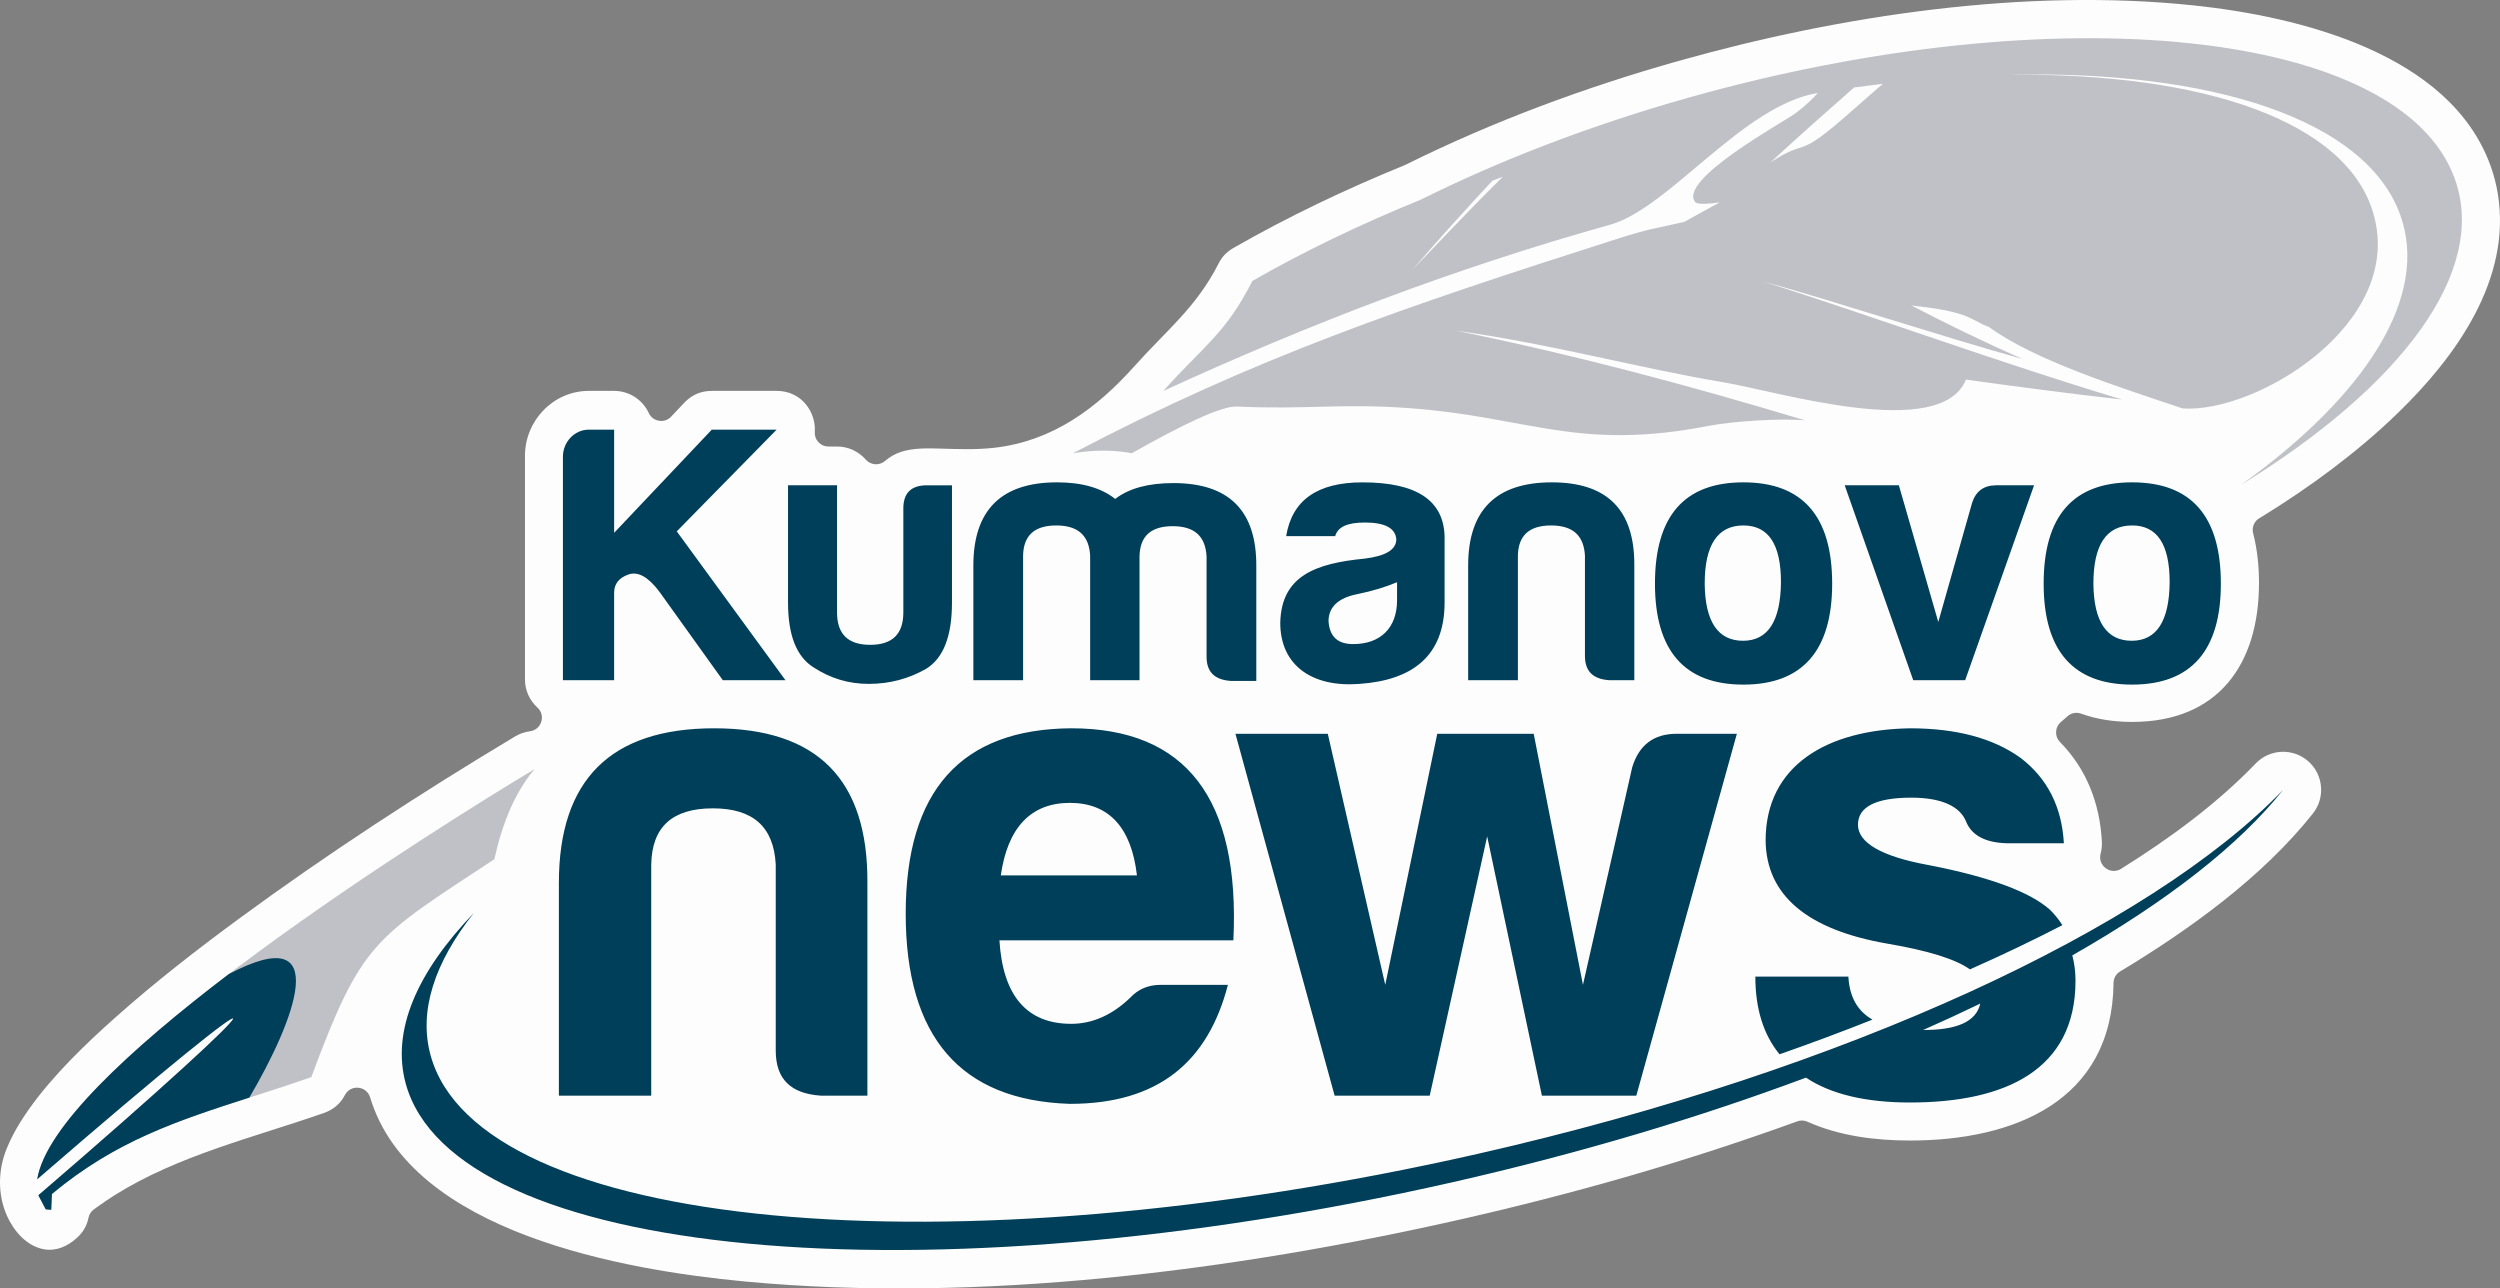
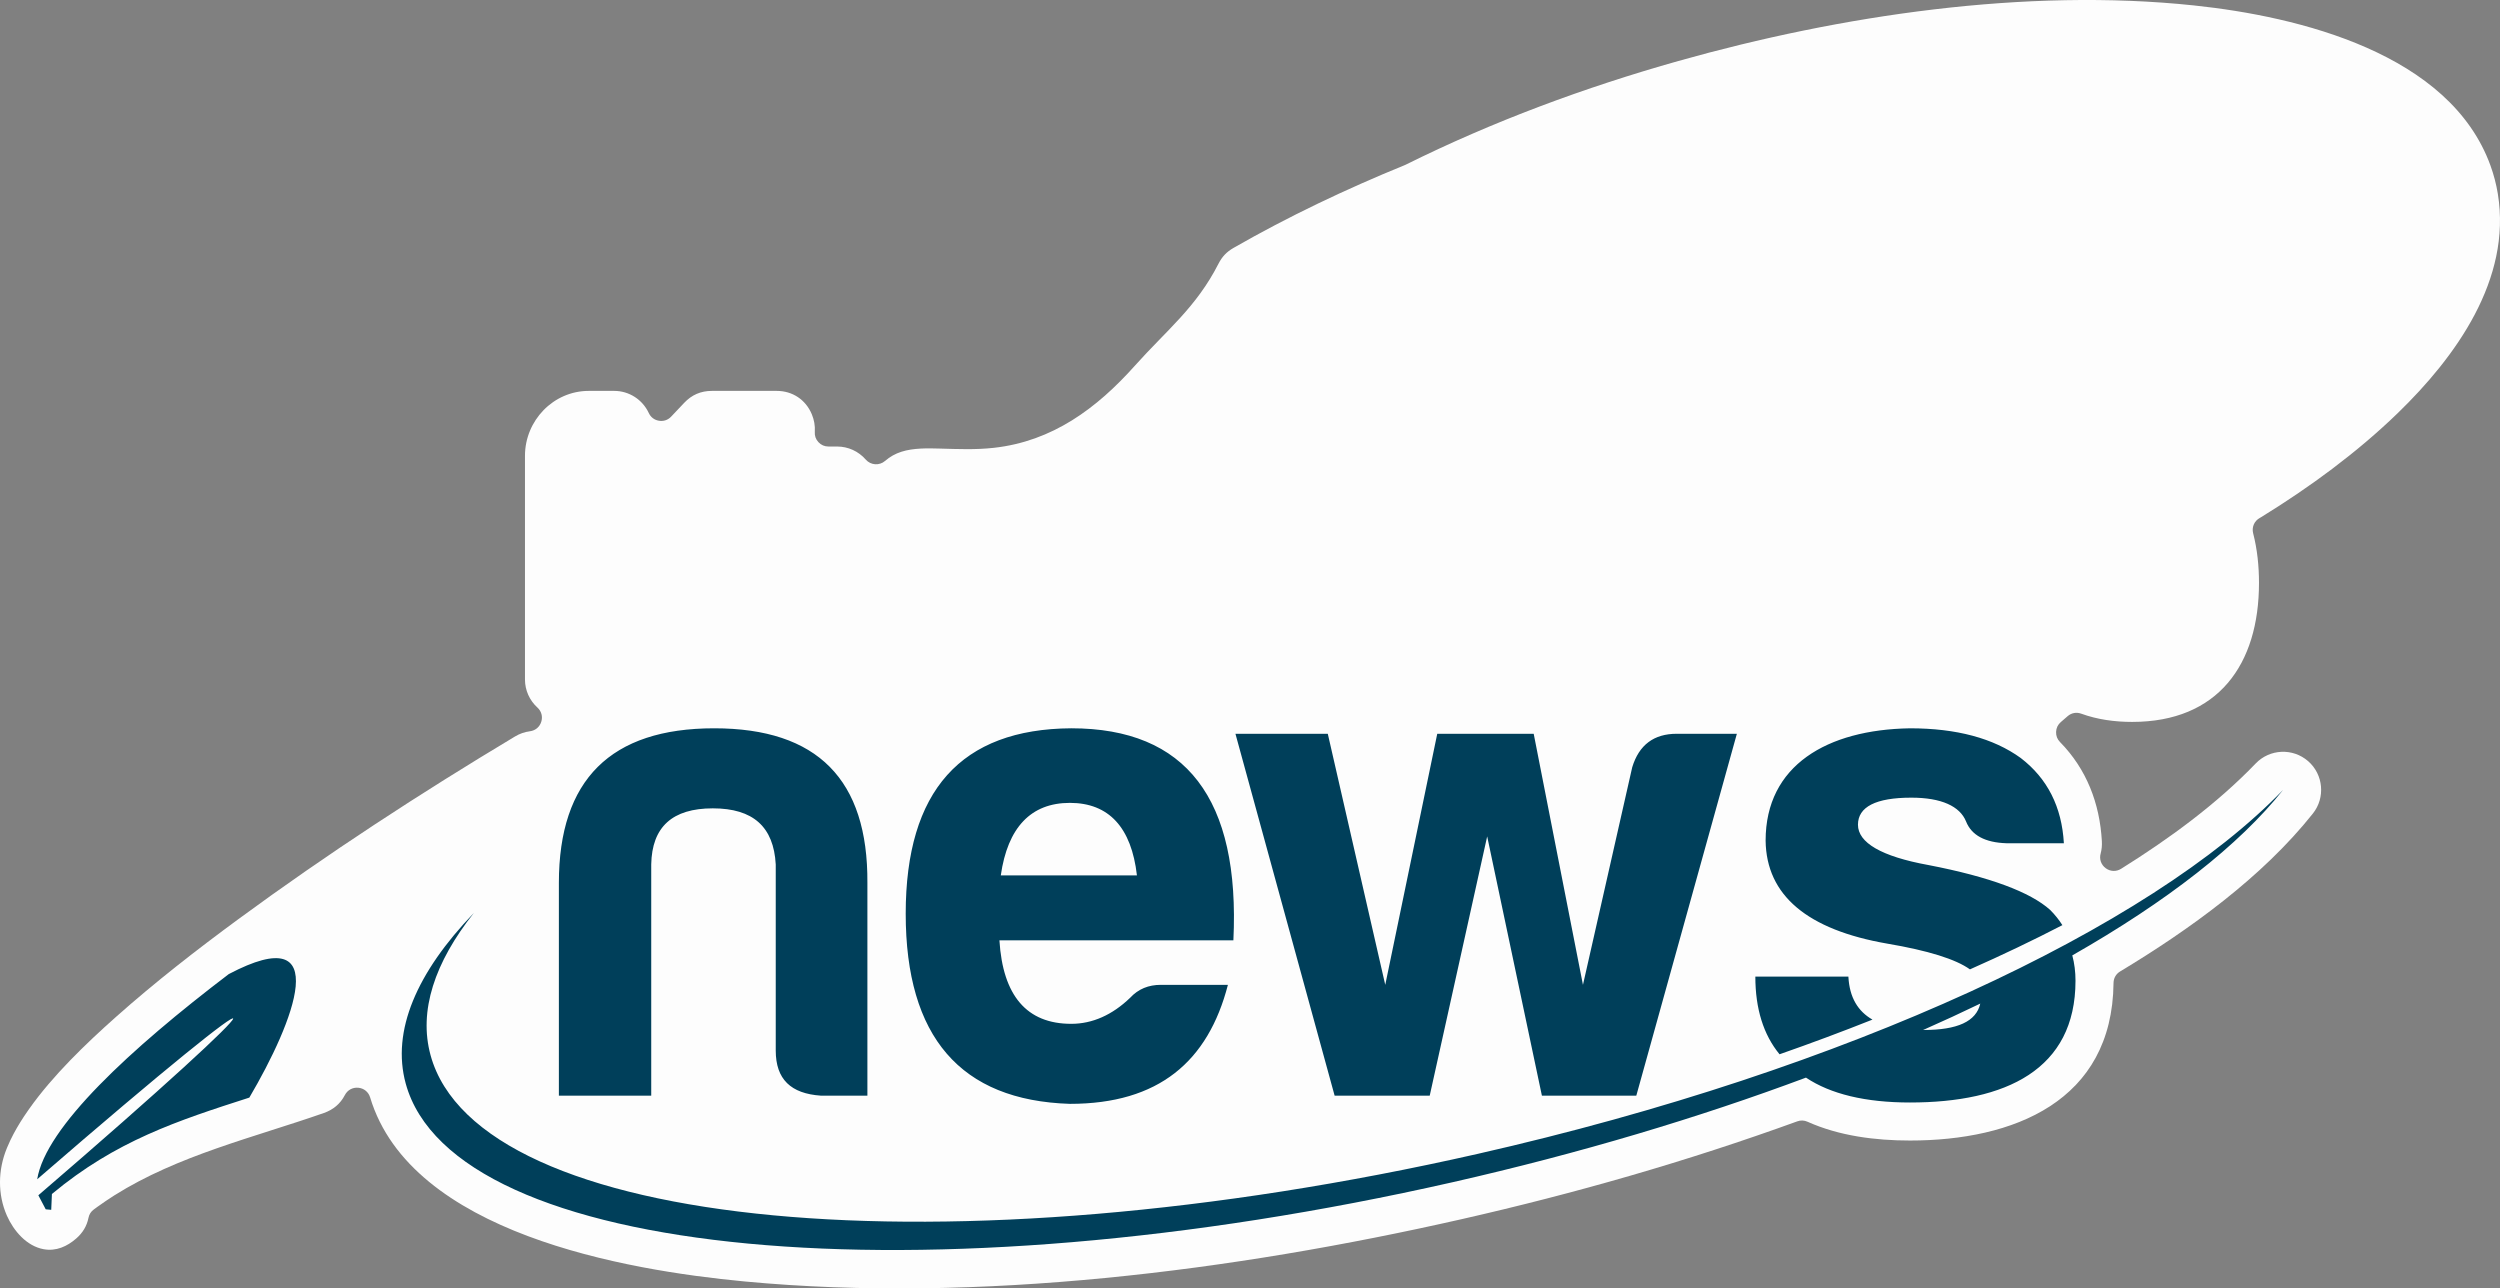
<svg xmlns="http://www.w3.org/2000/svg" xmlns:ns1="http://sodipodi.sourceforge.net/DTD/sodipodi-0.dtd" xmlns:ns2="http://www.inkscape.org/namespaces/inkscape" version="1.1" width="336.269" height="173.308" id="svg12" viewBox="0 0 336.269 173.308" ns1:docname="kunews-logo-c.svg" ns2:version="1.2.2 (732a01da63, 2022-12-09)">
  <rect x="0" y="0" width="336.269" height="173.308" fill="#808080" stroke="none" />
  <defs id="defs16" />
  <ns1:namedview id="namedview14" pagecolor="#ffffff" bordercolor="#666666" borderopacity="1.0" ns2:pageshadow="2" ns2:pageopacity="0.0" ns2:pagecheckerboard="0" ns2:showpageshadow="2" ns2:deskcolor="#d1d1d1" showgrid="false" ns2:zoom="0.99419191" ns2:cx="162.44349" ns2:cy="87.508256" ns2:window-width="1920" ns2:window-height="1017" ns2:window-x="-8" ns2:window-y="-8" ns2:window-maximized="1" ns2:current-layer="svg12" />
  <g id="Layer1000" transform="translate(-129.361,-333.439)">
    <g id="Layer1001">
      <path d="m 433.322,403.105 c 0.071,-0.039 0.141,-0.081 0.21,-0.123 6.495,-3.998 12.862,-8.664 18.344,-13.975 7.807,-7.563 15.33,-17.991 13.466,-29.477 -0.211,-1.3 -0.544,-2.58 -0.993,-3.819 -5.464,-15.086 -25.702,-20.043 -39.884,-21.541 -22.621,-2.39 -47.539,1.326 -69.341,7.471 -12.585,3.547 -24.955,8.127 -36.673,13.945 -0.043,0.021 -0.079,0.038 -0.124,0.056 -7.905,3.223 -15.644,6.899 -23.053,11.145 -0.915,0.524 -1.538,1.18 -2.016,2.119 -3.001,5.898 -6.99,8.955 -11.243,13.717 -5.154,5.771 -11.122,10.183 -18.986,11.053 -2.439,0.27 -4.783,0.169 -7.223,0.1 -1.672,-0.048 -3.588,-0.09 -5.196,0.425 -0.826,0.264 -1.546,0.669 -2.201,1.237 -0.765,0.664 -1.929,0.584 -2.595,-0.179 -0.975,-1.116 -2.369,-1.759 -3.854,-1.759 h -1.165 c -0.53,0 -0.986,-0.199 -1.347,-0.586 -0.362,-0.388 -0.527,-0.857 -0.49,-1.386 0.057,-0.81 -0.092,-1.626 -0.406,-2.374 -0.821,-1.956 -2.597,-3.137 -4.718,-3.137 h -8.722 c -1.477,0 -2.701,0.527 -3.716,1.6 l -1.763,1.863 c -0.432,0.457 -1.012,0.653 -1.634,0.552 -0.621,-0.101 -1.109,-0.471 -1.375,-1.042 -0.838,-1.803 -2.648,-2.974 -4.645,-2.974 h -3.42 c -4.779,0 -8.586,3.998 -8.586,8.735 v 30.081 c 0,1.446 0.609,2.807 1.676,3.779 0.543,0.495 0.737,1.216 0.515,1.916 -0.221,0.701 -0.794,1.179 -1.523,1.272 -0.711,0.091 -1.39,0.331 -2.005,0.7 -12.672,7.595 -25.282,15.806 -37.182,24.549 -5.647,4.149 -11.227,8.492 -16.466,13.148 -4.113,3.656 -8.504,7.883 -11.694,12.383 l -0.08,0.113 c -0.21,0.297 -0.417,0.597 -0.617,0.901 -0.67,1.015 -1.288,2.062 -1.815,3.159 -0.009,0.018 -0.017,0.035 -0.025,0.053 l -0.031,0.067 c -0.146,0.312 -0.289,0.627 -0.42,0.946 l -0.036,0.089 c -1.182,2.893 -1.251,6.167 0.019,9.045 0.9,2.04 2.652,4.101 4.953,4.516 1.657,0.299 3.145,-0.37 4.377,-1.448 0.856,-0.749 1.42,-1.656 1.642,-2.774 0.094,-0.472 0.333,-0.847 0.723,-1.13 l 0.501,-0.365 c 0.74,-0.526 1.486,-1.041 2.254,-1.524 8.587,-5.4 18.703,-7.765 28.181,-11.08 1.252,-0.438 2.215,-1.231 2.826,-2.411 0.352,-0.68 1.044,-1.058 1.806,-0.988 0.763,0.071 1.373,0.57 1.594,1.303 5.49,18.227 34.212,23.231 50.378,24.755 31.372,2.956 65.728,-1.409 96.365,-8.363 15.312,-3.476 30.452,-7.811 45.213,-13.172 0.468,-0.17 0.93,-0.153 1.384,0.051 4.26,1.914 9.142,2.527 13.777,2.527 13.889,0 27.215,-5.235 27.383,-21.187 0.007,-0.657 0.328,-1.219 0.891,-1.558 9.305,-5.609 19.138,-12.686 25.93,-21.248 1.692,-2.132 1.408,-5.242 -0.642,-7.033 -2.056,-1.796 -5.164,-1.661 -7.056,0.307 -5.267,5.48 -11.674,10.151 -18.105,14.169 -0.656,0.41 -1.455,0.378 -2.075,-0.084 -0.621,-0.462 -0.882,-1.217 -0.678,-1.963 0.15,-0.549 0.197,-1.115 0.164,-1.682 -0.287,-5.068 -2.05,-9.68 -5.629,-13.322 -0.37,-0.377 -0.548,-0.838 -0.527,-1.366 0.021,-0.527 0.236,-0.973 0.635,-1.319 l 0.914,-0.791 c 0.519,-0.449 1.19,-0.573 1.835,-0.338 2.187,0.796 4.528,1.107 6.848,1.107 11.542,0 17.06,-7.707 17.06,-18.695 0,-2.239 -0.227,-4.501 -0.785,-6.672 -0.212,-0.825 0.149,-1.661 0.895,-2.072 z" style="fill:#fdfdfd;fill-rule:evenodd" id="path2" />
-       <path d="m 205.078,394.851 v 30.081 h 6.888 v -11.794 c 0,-1.14 0.644,-1.982 1.933,-2.429 1.289,-0.446 2.676,0.347 4.163,2.329 l 8.524,11.894 h 8.425 l -14.619,-20.021 13.43,-13.678 h -8.722 l -13.133,13.876 v -13.876 h -3.419 c -1.933,0 -3.469,1.685 -3.469,3.618 z m 52.332,3.865 h -3.37 c -2.18,0 -3.221,1.09 -3.172,3.271 v 13.826 c 0,2.924 -1.487,4.361 -4.46,4.361 -2.973,0 -4.46,-1.437 -4.46,-4.361 v -17.097 h -6.591 v 15.759 c 0,4.411 1.14,7.285 3.419,8.722 2.28,1.487 4.708,2.23 7.433,2.23 2.825,0 5.402,-0.694 7.731,-2.032 2.329,-1.437 3.469,-4.41 3.469,-8.92 z m 14.025,5.402 c 2.924,0 4.41,1.338 4.559,4.063 v 16.75 h 6.641 v -16.651 c 0.05,-2.726 1.536,-4.064 4.46,-4.064 2.924,0 4.411,1.338 4.559,4.064 v 13.479 c 0,2.081 1.09,3.122 3.271,3.271 h 3.419 v -15.412 c 0.05,-7.483 -3.667,-11.2 -11.15,-11.2 -3.37,0 -5.947,0.693 -7.83,2.131 -1.883,-1.487 -4.46,-2.23 -7.83,-2.23 -7.483,0 -11.249,3.717 -11.249,11.2 v 15.412 h 6.69 v -16.75 c 0.05,-2.725 1.536,-4.063 4.46,-4.063 z m 39.943,15.957 c -2.081,0 -3.172,-0.991 -3.32,-3.072 0,-1.933 1.338,-3.172 3.965,-3.667 1.933,-0.396 3.717,-0.942 5.253,-1.586 v 2.428 c 0,3.716 -2.23,5.897 -5.897,5.897 z m 1.536,-16.354 c 2.726,0 4.113,0.743 4.262,2.23 0,1.437 -1.437,2.28 -4.262,2.627 -6.641,0.644 -11.2,2.329 -11.348,8.623 0,5.798 4.361,8.722 10.655,8.227 7.086,-0.496 11.448,-3.717 11.448,-10.952 v -8.92 c -0.149,-4.856 -3.816,-7.235 -11.051,-7.235 -6.046,0 -9.465,2.379 -10.258,7.235 h 6.591 c 0.347,-1.239 1.635,-1.833 3.965,-1.833 z m 36.276,21.21 v -15.412 c 0.05,-7.483 -3.618,-11.2 -11.101,-11.2 -7.483,0 -11.249,3.717 -11.249,11.2 v 15.412 h 6.69 v -16.75 c 0.05,-2.725 1.536,-4.063 4.46,-4.063 2.924,0 4.411,1.338 4.559,4.063 v 13.48 c 0,2.081 1.09,3.122 3.271,3.271 z m 14.669,-26.612 c -7.929,0 -11.893,4.51 -11.893,13.628 0,9.019 3.964,13.578 11.893,13.578 7.929,0 11.943,-4.559 11.943,-13.578 0,-9.119 -4.014,-13.628 -11.943,-13.628 z m 0,5.798 c 3.37,0 5.055,2.527 5.055,7.632 -0.049,5.204 -1.734,7.879 -5.104,7.879 -3.37,0 -5.104,-2.577 -5.154,-7.681 0,-5.204 1.734,-7.83 5.203,-7.83 z m 33.996,-5.402 c -1.636,0 -2.726,0.793 -3.221,2.329 l -4.559,16.056 -5.302,-18.386 h -7.285 l 9.217,26.215 h 6.987 l 9.267,-26.215 z m 18.286,-0.397 c -7.929,0 -11.893,4.51 -11.893,13.628 0,9.019 3.964,13.578 11.893,13.578 7.929,0 11.943,-4.559 11.943,-13.578 0,-9.119 -4.014,-13.628 -11.943,-13.628 z m 0,5.798 c 3.37,0 5.055,2.527 5.055,7.632 -0.049,5.204 -1.734,7.879 -5.104,7.879 -3.37,0 -5.104,-2.577 -5.154,-7.681 0,-5.204 1.734,-7.83 5.203,-7.83 z" style="fill:#003f5a;fill-rule:evenodd" id="path4" />
-       <path d="m 195.855,449.012 c -16.319,10.734 -17.802,11.043 -24.624,29.307 -13.452,4.707 -23.951,6.613 -34.889,15.723 l -0.091,2.129 -0.741,-0.067 -0.993,-1.889 c 34.566,-29.72 35.364,-32.905 -0.154,-2.153 2.453,-15.336 54.367,-47.658 66.903,-55.172 -2.591,3.058 -4.326,7.186 -5.412,12.123 z m 227.101,-60.633 c -8.549,-2.865 -19.975,-6.492 -26.044,-10.946 -0.417,-0.133 -0.981,-0.403 -2.084,-0.996 -2.206,-1.186 -5.303,-1.556 -8.373,-1.911 4.483,2.347 9.671,4.861 14.909,7.191 -11.71,-3.283 -24.098,-7.417 -34.902,-10.444 16.204,5.176 32.005,10.995 48.349,15.909 -7.029,-0.79 -14.011,-1.715 -21.02,-2.686 -3.356,8.359 -25.324,1.587 -32.5,0.385 -11.745,-1.969 -22.907,-5.113 -36.068,-6.962 16.152,3.296 31.106,7.296 46.925,12.057 -3.308,-0.301 -9.836,0.137 -12.922,0.738 -17.716,3.45 -24.154,-1.188 -40.284,-2.376 -9.229,-0.679 -13.954,0.226 -23.222,-0.217 -2.019,-0.097 -7.242,2.386 -14.133,6.285 -2.492,-0.486 -5.139,-0.453 -7.913,0 24.614,-12.921 44.487,-19.668 73.456,-28.917 1.651,-0.528 3.029,-0.915 4.209,-1.196 h 0.002 l 0.028,-0.005 c 0.312,-0.074 0.612,-0.141 0.897,-0.2 l 3.67,-0.812 c 1.634,-0.929 3.291,-1.831 4.742,-2.613 -1.829,0.252 -3.042,0.276 -3.295,-0.04 -2.397,-2.991 11.838,-10.724 13.493,-11.952 1.399,-1.039 2.366,-2.025 3.011,-2.73 -10.116,1.648 -19.994,15.499 -27.955,17.726 -21.045,5.891 -40.452,13.339 -60.102,22.364 5.522,-6.183 8.346,-7.649 11.987,-14.805 6.788,-3.891 14.407,-7.582 22.679,-10.943 10.58,-5.272 22.752,-9.978 36.015,-13.717 49.652,-13.995 95.779,-9.122 103.026,10.887 4.524,12.492 -7.176,27.929 -28.688,41.17 16.76,-12.046 25.334,-25.312 21.355,-36.299 -4.656,-12.855 -25.361,-19.463 -52.737,-18.832 26.453,-0.285 45.736,6.308 49.19,18.862 4.055,14.74 -15.886,26.693 -25.702,26.024 z m -91.457,-31.162 c -0.467,0.175 -0.933,0.352 -1.397,0.529 -3.651,3.915 -7.236,7.9 -10.789,12.003 2.795,-2.872 7.274,-7.685 12.186,-12.532 z m 47.245,-12.009 c -3.776,3.319 -7.526,6.652 -11.227,10.065 5.306,-3.454 3.18,-0.068 10.626,-6.647 1.901,-1.679 3.355,-2.952 4.484,-3.915 -1.286,0.152 -2.579,0.317 -3.882,0.497 z" style="fill:#c0c1c7;fill-rule:evenodd" id="path6" />
      <path d="m 406.768,457.878 c -0.456,-0.719 -1.002,-1.402 -1.641,-2.043 -2.669,-2.399 -8.097,-4.442 -16.379,-6.042 -6.349,-1.155 -9.477,-3.02 -9.477,-5.42 0,-2.399 2.392,-3.643 7.177,-3.643 4.048,0 6.533,1.155 7.361,3.199 0.736,1.866 2.576,2.843 5.429,2.932 h 7.729 c -0.276,-4.887 -2.208,-8.707 -5.797,-11.461 -3.681,-2.666 -8.649,-3.998 -14.906,-3.998 -11.134,0.178 -19.415,4.976 -19.415,15.105 0.092,7.375 5.613,11.994 16.378,13.86 5.492,0.932 9.202,2.094 11.106,3.46 4.375,-1.939 8.527,-3.926 12.434,-5.949 z m -160.735,22.936 v -28.617 c 0.092,-13.894 -6.717,-20.796 -20.611,-20.796 -13.894,0 -20.887,6.901 -20.887,20.796 v 28.617 h 12.422 v -31.101 c 0.092,-5.061 2.852,-7.545 8.281,-7.545 5.429,0 8.189,2.484 8.466,7.545 v 25.028 c 0,3.865 2.024,5.797 6.073,6.073 z m 48.492,-14.907 h -9.018 c -1.656,0 -3.036,0.552 -4.141,1.748 -2.393,2.3 -5.061,3.496 -7.913,3.496 -5.981,0 -9.202,-3.773 -9.662,-11.226 h 31.469 c 0.92,-19.047 -6.349,-28.525 -21.807,-28.525 -14.815,0.092 -22.268,8.374 -22.268,24.936 0,16.563 7.361,25.12 22.084,25.58 11.962,0 18.587,-5.705 21.256,-16.011 z M 273.269,441.432 c 5.245,0 8.281,3.312 9.018,9.753 h -18.311 c 0.92,-6.441 4.048,-9.753 9.293,-9.753 z m 81.618,-9.294 c -3.037,0 -5.061,1.472 -5.981,4.509 l -6.625,29.261 -6.625,-33.77 h -12.974 l -6.994,33.77 -7.729,-33.77 h -12.422 l 13.342,48.676 h 12.79 l 7.729,-34.874 7.361,34.874 h 12.698 l 13.526,-48.676 z m 81.572,7.541 c -5.881,7.414 -15.634,15.02 -28.357,22.268 0.288,1.083 0.43,2.223 0.43,3.409 0,11.962 -9.385,16.379 -22.268,16.379 -5.983,0 -10.686,-1.137 -13.986,-3.347 -14.395,5.382 -30.418,10.185 -47.521,14.067 -71.341,16.195 -134.39,10.253 -140.823,-13.27 -1.938,-7.086 1.49,-14.96 9.167,-22.946 -5.29,6.669 -7.454,13.183 -5.825,19.14 6.434,23.523 69.482,29.464 140.824,13.27 49.851,-11.316 90.552,-30.446 108.36,-48.97 z M 395.722,468.43 c -2.483,1.2 -5.046,2.385 -7.684,3.55 h 0.066 c 4.537,0 7.076,-1.141 7.618,-3.55 z m -17.74,-3.627 h -12.514 c 0,4.309 1.085,7.805 3.255,10.445 4.299,-1.504 8.471,-3.061 12.498,-4.663 -1.94,-1.111 -3.091,-2.956 -3.238,-5.782 z m -215.084,16.272 c -9.672,3.108 -17.979,5.822 -26.555,12.966 l -0.091,2.129 -0.741,-0.067 -0.993,-1.889 c 34.566,-29.72 35.364,-32.905 -0.154,-2.154 1.118,-6.99 12.512,-17.509 25.769,-27.599 14.317,-7.535 8.754,6.438 2.764,16.615 z" style="fill:#003f5a;fill-rule:evenodd" id="path8" />
    </g>
  </g>
</svg>